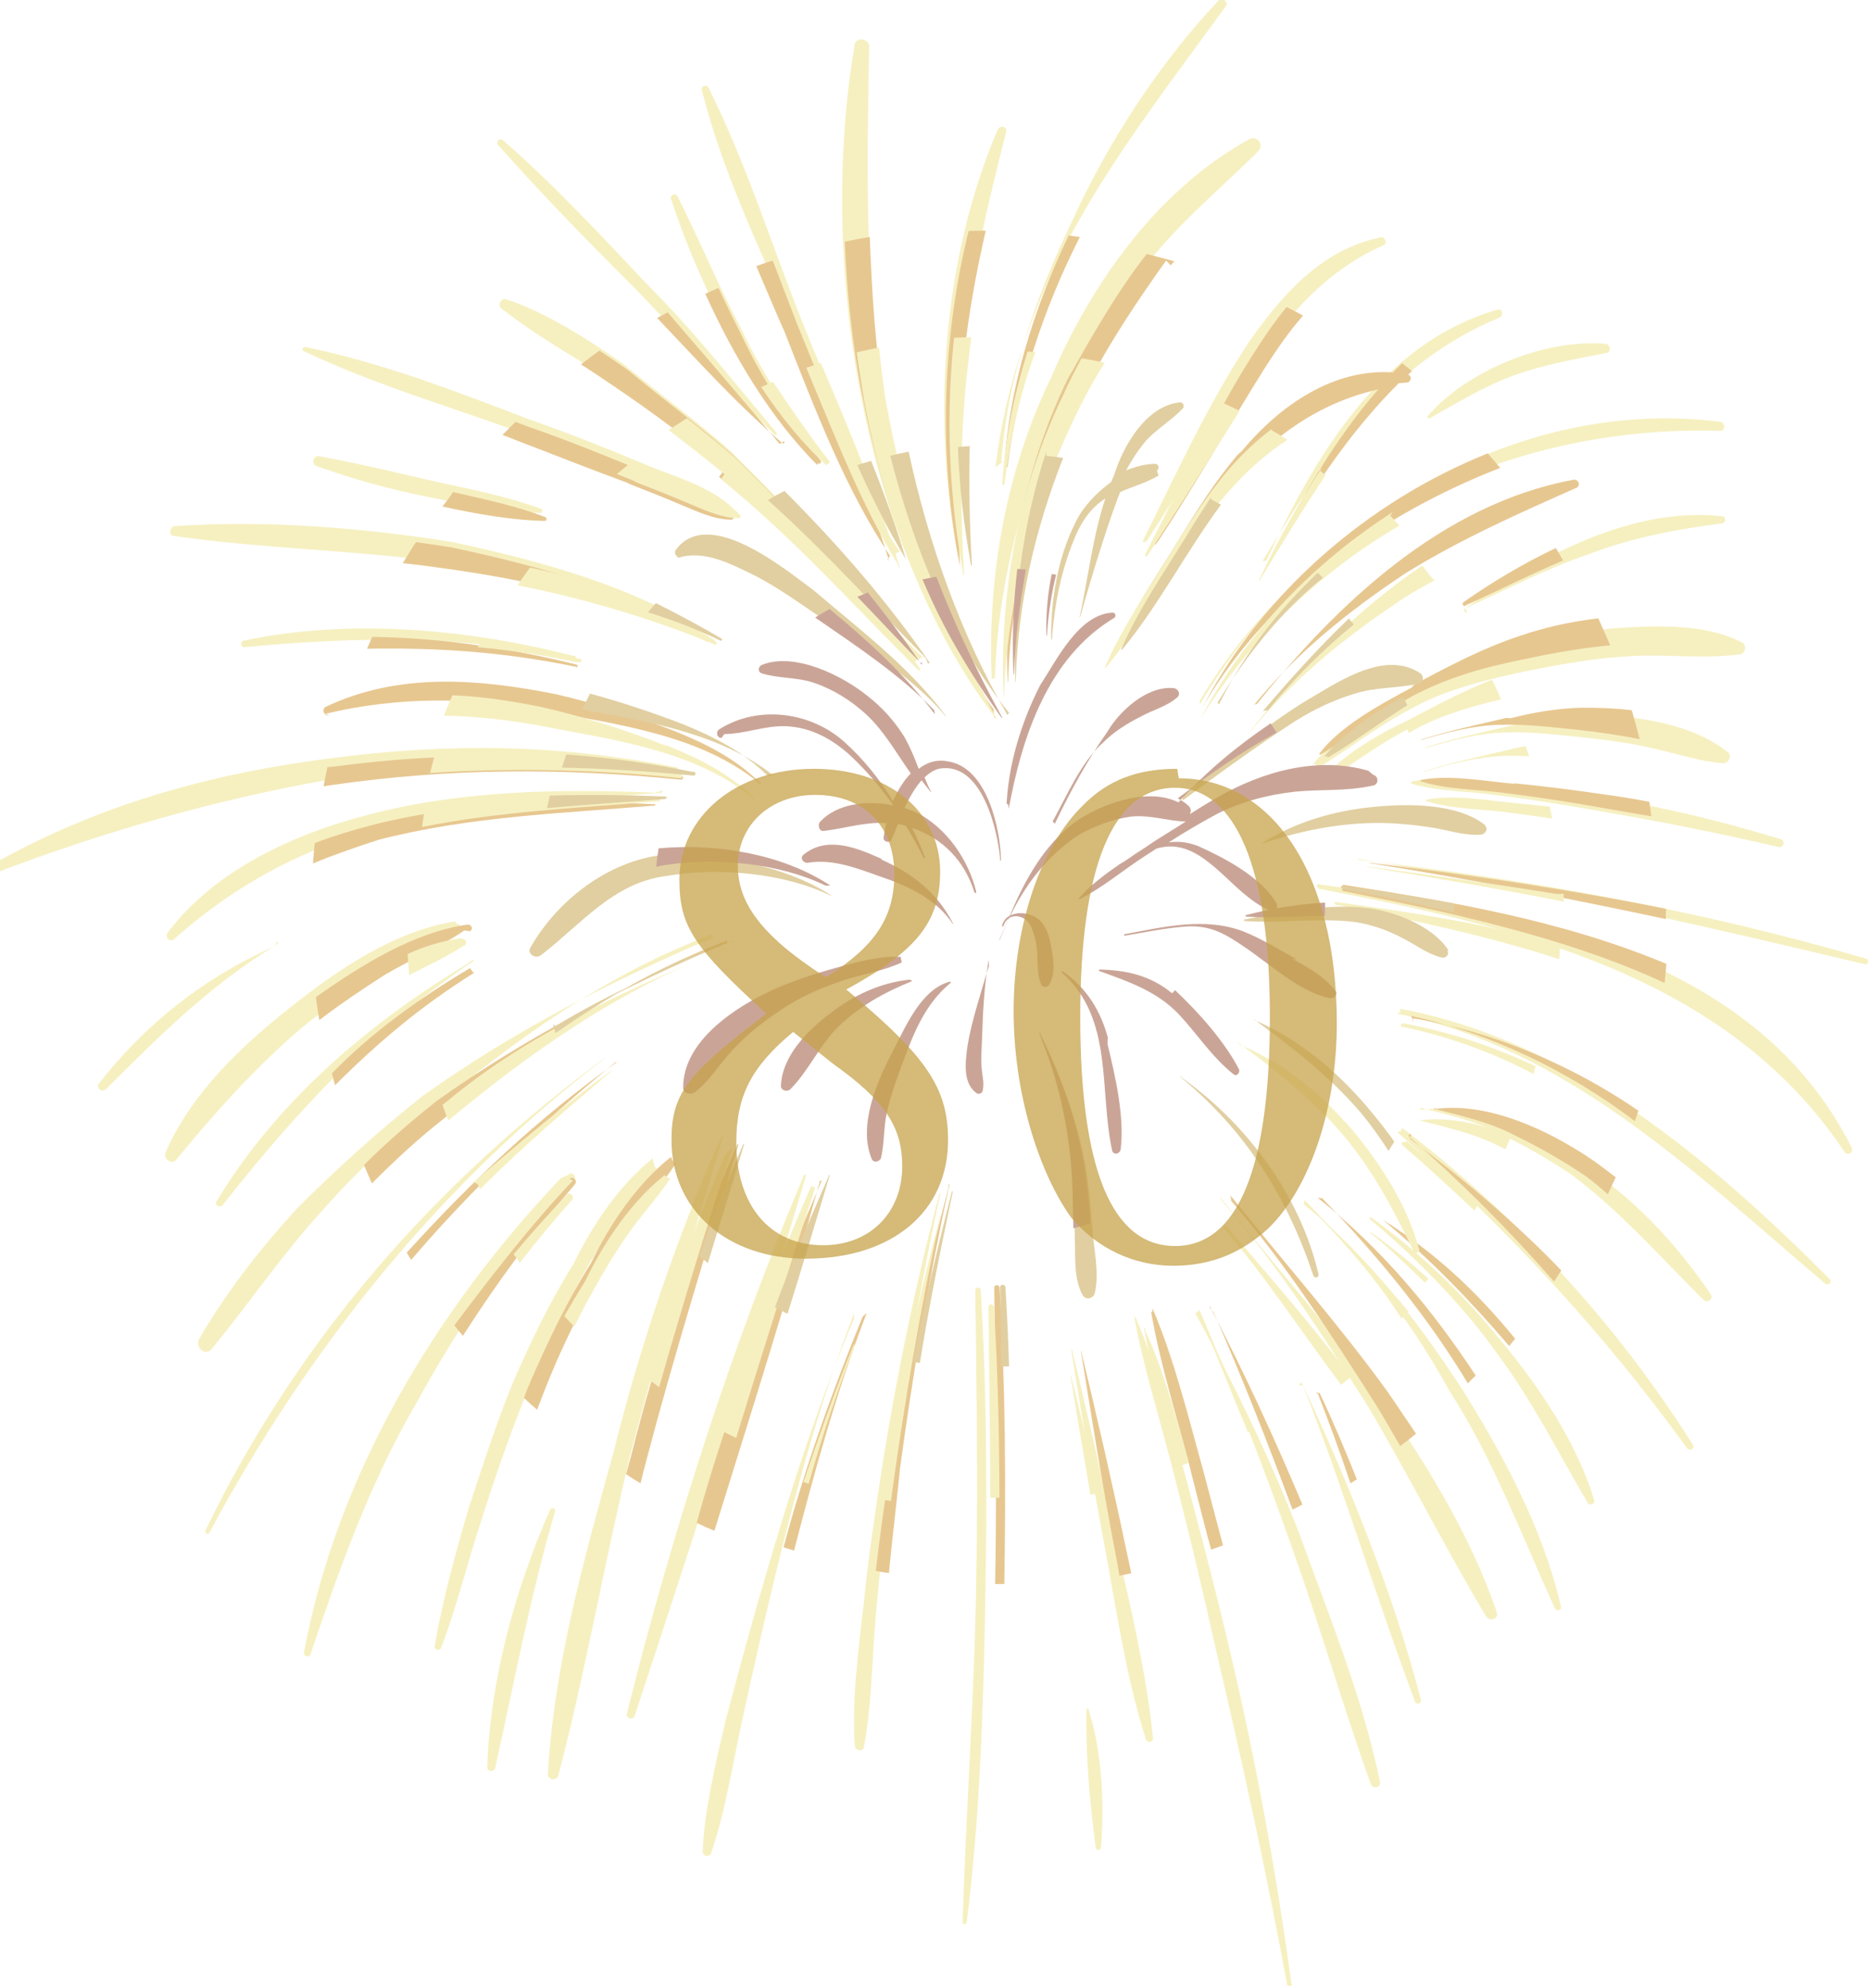
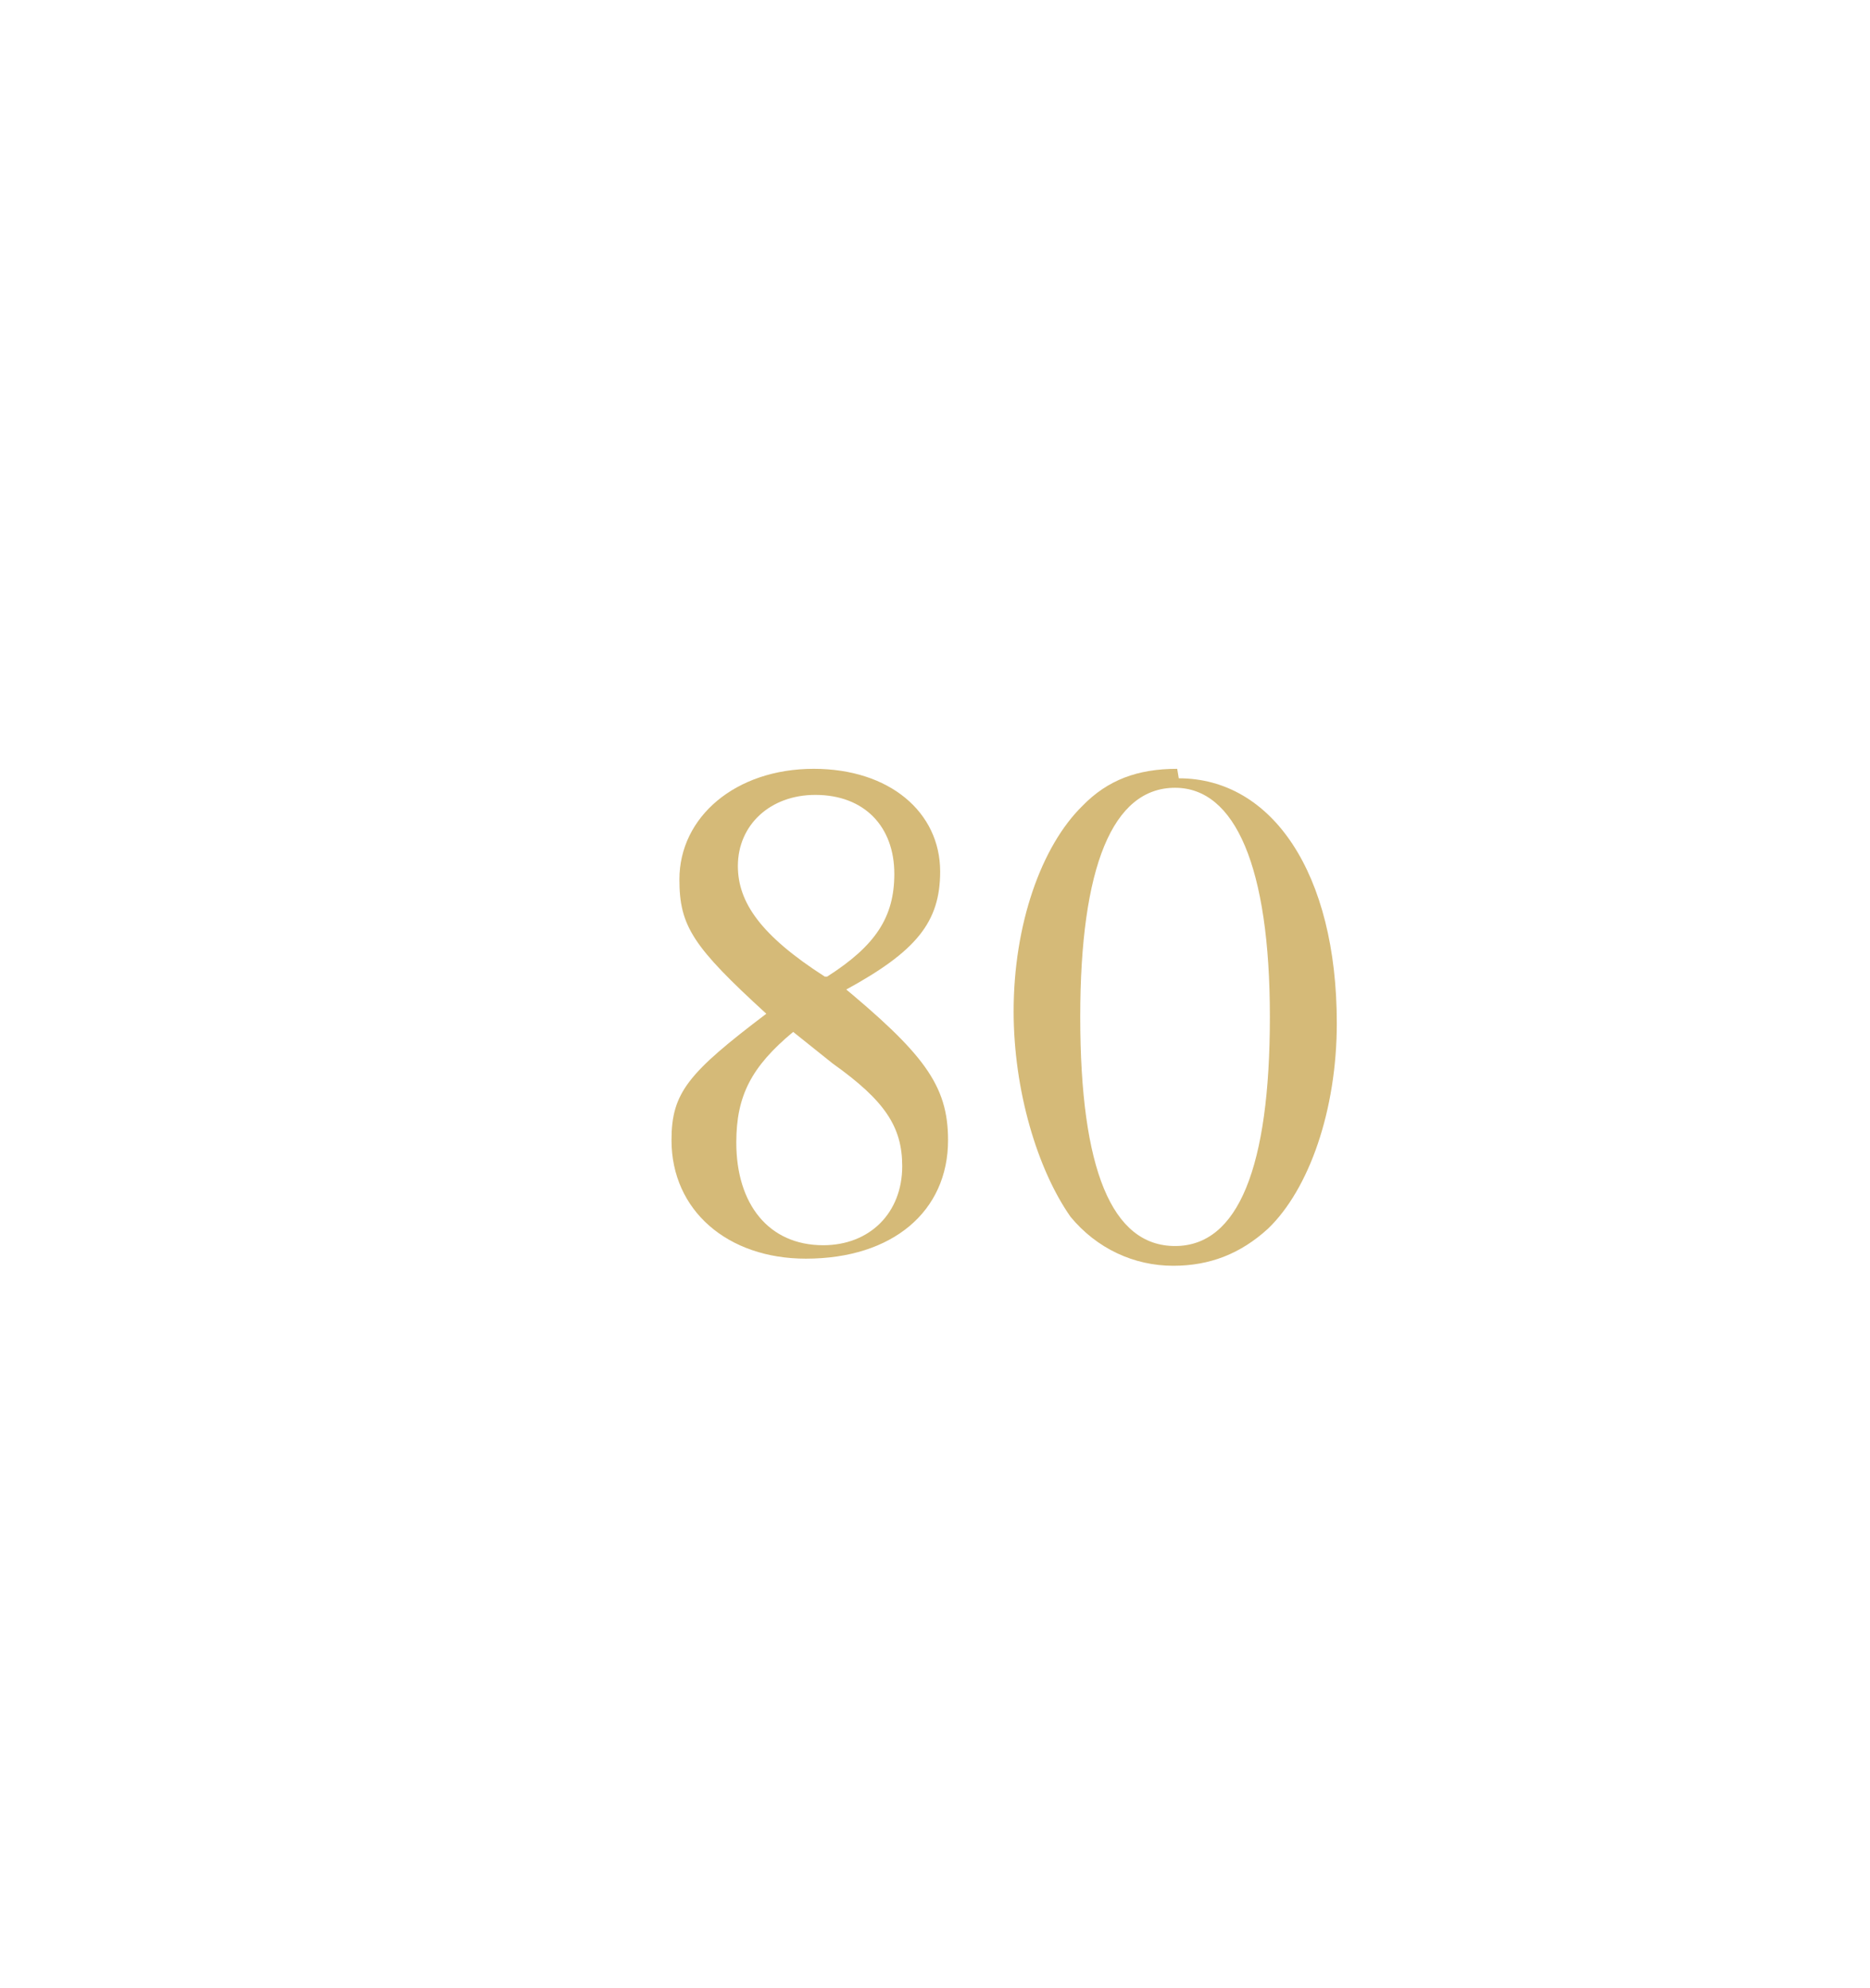
<svg xmlns="http://www.w3.org/2000/svg" width="284" height="302" version="1.0" viewBox="0 0 284 302" zoomAndPan="magnify">
  <defs>
    <filter id="c" x="0" y="0" width="1" height="1">
      <feColorMatrix color-interpolation-filters="sRGB" values="0 0 0 0 1 0 0 0 0 1 0 0 0 0 1 0 0 0 1 0" />
    </filter>
    <clipPath id="b">
-       <path d="m1 1.2h286v302h-286z" />
-     </clipPath>
+       </clipPath>
    <clipPath id="d">
-       <rect width="288" height="303" />
-     </clipPath>
+       </clipPath>
    <mask id="a" maskUnits="userSpaceOnUse">
      <g transform="translate(-576,-253)">
        <g filter="url(#c)">
          <rect x="-144" y="-81" width="1728" height="972" fill-opacity=".52" />
        </g>
      </g>
    </mask>
    <filter id="e" x="-.17" y="-.23" width="1.4" height="1.5" color-interpolation-filters="sRGB">
      <feFlood flood-color="rgb(133,114,14)" result="flood" />
      <feComposite in="flood" in2="SourceGraphic" operator="in" result="composite1" />
      <feGaussianBlur in="composite1" result="blur" stdDeviation="3" />
      <feOffset dx="2.201" dy="1.572" result="offset" />
      <feComposite in="SourceGraphic" in2="offset" result="fbSourceGraphic" />
      <feColorMatrix in="fbSourceGraphic" result="fbSourceGraphicAlpha" values="0 0 0 -1 0 0 0 0 -1 0 0 0 0 -1 0 0 0 0 1 0" />
      <feFlood flood-color="rgb(133,114,14)" in="fbSourceGraphic" result="flood" />
      <feComposite in="flood" in2="fbSourceGraphic" operator="in" result="composite1" />
      <feGaussianBlur in="composite1" result="blur" stdDeviation="3" />
      <feOffset dx="2.201" dy="1.572" result="offset" />
      <feComposite in="fbSourceGraphic" in2="offset" result="composite2" />
    </filter>
  </defs>
  <g transform="translate(-1 -1.4)" mask="url(#a)">
    <g clip-path="url(#d)">
      <g clip-path="url(#b)">
        <path d="m166 261c-0.15 7 0.49 14 1.4 21 0.059 0.51 0.77 0.53 0.81 0 0.58-6.9 0.059-15-1.9-21-0.047-0.16-0.28-0.12-0.28 0.039zm-123-116c-11 4.8-20 12-27 21-0.46 0.66 0.54 1.4 1.1 0.84 8.1-8.1 16-16 26-22 0.23-0.14 0.031-0.46-0.2-0.36zm175-80c4.3-2.4 8.5-5 13-6.6 4.4-1.6 9-2.4 14-3.4 0.8-0.18 0.56-1.3-0.19-1.4-9.4-0.72-21 4.1-27 11-0.11 0.12 0.023 0.31 0.18 0.22zm-130 36c-16-4.1-34-5.7-50-2.3-0.57 0.12-0.45 1.1 0.14 1 17-1.6 33-1.9 50 1.8 0.32 0.066 0.46-0.42 0.14-0.5zm16 17c-18-3.6-35-3.8-53-1.4-18 2.3-35 7-51 16-0.71 0.38-0.22 1.6 0.56 1.3 16-6.1 33-11 50-14 18-2.6 35-2.6 53-0.81 0.33 0.031 0.4-0.51 0.078-0.57zm-3.5 3.8c-14-0.59-29-0.41-43 3.2-12 3-24 8.7-31 18-0.56 0.72 0.31 1.7 1 1 9.3-8.3 20-14 32-17 14-3.6 28-4 42-5.2 0.18-0.012 0.19-0.28 0-0.29zm-16 109c-5.3 12-9.1 26-9.5 39-0.023 0.68 1 0.84 1.2 0.16 2.9-13 5.3-26 9.1-39 0.15-0.52-0.59-0.68-0.78-0.21zm139-137c6.2-2.8 12-5.9 19-8.3 6.3-2.4 13-3.7 20-4.6 0.7-0.094 0.72-1 0-1.1-14-1.5-28 6.4-39 14-0.38 0.24-0.047 0.78 0.36 0.6zm-140-15c-5.4-2-11-3.1-17-4.4-5.6-1.3-11-2.6-17-3.7-0.95-0.17-1.3 1.1-0.4 1.5 5.6 2 11 3.5 17 4.7 5.5 1.1 11 2.3 17 2.4 0.34 0.008 0.38-0.46 0.078-0.57zm42-8.6c-4.6-5.9-8.7-12-12-19-3.4-6.4-6.1-13-9.6-20-0.3-0.55-1.2-0.18-1 0.42 4.6 14 12 28 22 39 0.28 0.27 0.64-0.12 0.41-0.41zm-6.1-2.5c-6.6-7.9-13-16-20-23-7-7.4-14-15-22-22-0.51-0.44-1.2 0.23-0.74 0.74 6.8 7.7 14 15 21 22 7.1 7.4 14 15 21 22 0.18 0.19 0.45-0.086 0.28-0.28zm-7 11c-3.4-3.5-9.6-5.1-14-7-5.5-2.3-11-4.5-17-6.6-11-4.2-22-8.5-34-11-0.36-0.082-0.65 0.46-0.27 0.63 10 4.8 22 8.4 32 12 5.5 2.1 11 4.3 17 6.5 2.6 1 5.1 2 7.7 3.1 2.5 1 5.2 2.4 8 2.4 0.25 0.004 0.38-0.32 0.2-0.5zm-3.8 19c-12-7.4-25-11-39-14-14-2.2-28-3.3-42-2.4-0.82 0.051-1.1 1.4-0.21 1.5 14 2 27 2.1 41 4s28 5.2 40 11c0.2 0.09 0.37-0.18 0.18-0.3zm28-12c-3.7-12-9.2-24-14-36-4.7-12-8.5-24-14-35-0.31-0.6-1.2-0.18-1 0.44 3 12 8.7 24 14 36 4.7 12 9.3 24 16 34 0.047 0.086 0.19 0.031 0.16-0.066zm10 0.75c-0.61-11-0.59-22 0.61-32 1.2-11 3.8-22 6.6-33 0.22-0.86-0.96-1.1-1.3-0.36-8.5 20-10 44-6 65 0.012 0.066 0.12 0.051 0.11-0.016zm5.3 23c-8.5-15-14-32-17-49-2.6-17-2.2-35-1.9-52 0.016-1.2-2-1.5-2.2-0.29-2.9 17-2.4 36 0.87 53 3.3 17 9.3 34 20 48 0.039 0.059 0.14 0.012 0.094-0.055zm-12-7.6c-8-12-18-22-28-32-5.2-4.6-11-8.8-16-13-5.7-4-12-8-18-10-0.73-0.27-1.4 0.86-0.78 1.4 5.3 4.1 11 7.4 17 11 5.9 4 12 8.4 17 13 11 8.9 20 19 30 29 0.1 0.12 0.32-0.043 0.23-0.18zm-68 46c-15 9-29 21-38 36-0.39 0.62 0.53 1.1 0.95 0.56 11-14 23-27 38-37 0.12-0.078 0.016-0.28-0.11-0.2zm127 64c6.3 16 11 32 17 48 0.2 0.55 1 0.34 0.9-0.25-4.1-16-11-33-18-48-0.11-0.27-0.59-0.07-0.48 0.2zm8.3-80c26 4.1 51 9.8 77 16 0.54 0.12 0.77-0.69 0.23-0.84-25-7.3-51-12-77-15-0.035-8e-3 -0.043 0.047-4e-3 0.059zm-24-24c16-27 47-42 79-41 0.92 0 0.86-1.3 0-1.4-32-4-63 16-79 43-0.02 0.031 0.031 0.059 0.047 0.031zm-90 54c-26 19-47 43-61 72-0.19 0.4 0.38 0.75 0.6 0.36 15-28 35-53 60-72 0.031-0.02-0.004-0.062-0.027-0.043zm16-18c-15 6.4-30 14-44 24-6.7 5.3-13 11-19 17-5.6 6.1-11 13-15 20-0.58 1.2 0.98 2.6 1.9 1.5 5.2-6.3 9.8-13 15-19 5.4-6.2 11-12 18-17 13-11 27-21 43-27 0.035-0.012 0.02-0.074-0.02-0.055zm1 31c-6.6 15-12 31-16 47-4.4 16-9 32-10 49-0.078 0.93 1.4 1.1 1.6 0.22 4.2-16 6.9-32 11-49 4.2-16 9.2-32 14-48 0.031-0.09-0.12-0.16-0.16-0.066zm13 4.8c-11 26-20 54-27 82-0.18 0.8 0.98 1.1 1.2 0.34 8.9-27 18-55 26-82 0.023-0.098-0.12-0.16-0.16-0.066zm90-6.3c16 14 31 30 44 48 0.39 0.54 1.3 0.062 0.9-0.52-12-19-27-35-44-48-0.21-0.15-0.48 0.19-0.28 0.37zm-0.031-18c26 5.4 45 24 65 41 0.48 0.41 1.2-0.24 0.7-0.7-18-18-39-36-65-41-0.29-0.055-0.42 0.39-0.12 0.44zm-127 25c-19 20-34 45-39 72-0.12 0.66 0.79 0.92 1 0.28 4.4-13 9-26 16-38 6.6-12 14-23 24-34 0.5-0.56-0.3-1.4-0.82-0.82zm97 20c5.1 12 9.8 24 14 36 4.3 12 7.7 24 12 36 0.35 0.88 1.7 0.57 1.4-0.41-2.7-13-7.7-25-12-37-4.6-12-10-23-16-34-0.031-0.074-0.13-0.012-0.098 0.055zm-113-59c-9.2 1.4-18 7.4-25 13-7.6 6-15 13-19 22-0.48 0.94 0.81 2.1 1.6 1.2 5.9-7.2 12-14 19-20 3.7-3 7.7-5.7 12-8.1 4.1-2.4 8.4-4.2 12-6.7 0.56-0.35 0.17-1.1-0.43-1zm82-69c1.6-13 6.1-26 13-38 6.3-11 14-21 22-32 0.45-0.69-0.57-1.5-1.1-0.88-9.2 9.7-17 22-22 33-5.8 12-10 24-11 37-0.012 0.23 0.32 0.22 0.34 0zm-0.055 32c0.43-15 4.8-31 12-45 3.5-6.7 7.7-13 12-19 4.9-5.9 11-11 16-16 0.94-0.93-0.25-2.5-1.4-1.8-14 7.7-24 22-30 36-6.8 14-9.8 30-9.1 46 0 0.043 0.055 0.043 0.059 0zm63 16c4.1 1.3 8.9 1.2 13 1.8 5.1 0.63 10 1.4 15 2.3 9.4 1.6 19 3.5 28 5.6 0.76 0.18 1.1-0.94 0.32-1.2-9.6-2.9-19-5.2-29-6.6-4.4-0.64-8.9-1.2-13-1.6-4.6-0.43-9.8-1.4-14-0.57-0.12 0.023-0.098 0.19 0 0.22zm-14 16c30 5.8 62 13 80 40 0.45 0.69 1.5 0.09 1.1-0.65-15-30-52-36-81-40-0.25-0.035-0.37 0.34-0.1 0.39zm-101 41c-5 4-9.1 10-12 16-3.6 5.7-6.6 12-9.2 18-2.6 6.3-4.7 13-6.7 19-2 6.8-4 14-5.2 21-0.1 0.66 0.77 0.91 1 0.28 2.4-6.3 4-13 6-19 2-6.4 4.3-13 6.7-19 2.4-6.2 5.3-12 8.5-18 1.6-2.9 3.3-5.7 5.2-8.4 2-2.9 4.4-5.4 6.3-8.3 0.098-0.15-0.11-0.27-0.23-0.18zm49 20c0.2 16 0.45 32 0.07 48-0.39 16-1.5 32-2 48-0.012 0.42 0.59 0.4 0.64 0 2-16 2.5-32 2.8-48s0.28-32-0.68-48c-0.031-0.52-0.82-0.52-0.81 0zm24 3.3c1.5 8.6 4.3 17 6.5 26 2.2 8.5 4.2 17 6.2 26 4 17 7.7 34 11 52 0.066 0.38 0.6 0.2 0.56-0.16-2.4-18-5.5-35-9.5-52-2-8.6-4.2-17-6.6-26-2.3-8.2-4.4-17-7.8-25-0.047-0.094-0.18-0.016-0.16 0.066zm26-17c8.4 8.6 16 18 22 29 6.5 10 11 22 16 33 0.24 0.57 1.1 0.38 0.95-0.27-2.8-12-8.8-23-15-33-6.6-10-14-20-24-28-0.055-0.047-0.13 0.031-0.078 0.086zm-24-100c5.7-8.7 11-18 16-26 5-7.9 11-15 20-19 0.72-0.31 0.19-1.4-0.51-1.2-9.2 2-15 8.9-20 16-6.2 9.4-11 20-16 30-0.12 0.23 0.2 0.42 0.34 0.21zm34 103c7.1 5.9 14 13 19 20 5.5 7.3 9.3 15 14 23 0.31 0.54 1.2 0.18 1-0.42-2.6-8.6-8.2-17-14-24-5.9-7.4-13-14-20-19-0.078-0.055-0.18 0.078-0.1 0.14zm7.6-17c4.3 1.1 8.3 2 12 3.9 3.7 1.8 7.3 3.8 11 6.3 7.3 5.5 13 12 20 19 0.57 0.55 1.6-0.18 1.1-0.88-5.3-7.8-12-15-20-20-6.8-4.7-16-9-24-8-0.059 8e-3 -0.082 0.098-0.016 0.11zm-24-83c9.1-15 19-30 36-37 0.73-0.3 0.47-1.5-0.34-1.2-18 5.2-28 23-35 38-0.035 0.066 0.062 0.12 0.1 0.059zm-62 115c-5.1 12-10 27-14 41-2 6.8-3.9 14-5.5 20-1.6 6.8-3.3 14-3.5 20-0.023 0.78 1.1 0.87 1.3 0.18 2.3-6.7 3.3-14 4.9-21 1.5-6.9 3.1-14 4.8-21 3.4-14 7-27 12-40 0.012-0.035-0.047-0.055-0.059-0.012zm33 4.9c1.6 9.9 3.2 20 5.1 30 1.8 9.8 3.3 20 6.2 29 0.18 0.6 1.2 0.52 1.1-0.16-1-9.8-3.4-20-5.5-29-2.1-10-4.4-20-6.8-30-0.027-0.074-0.13-0.043-0.12 0.031zm-20-24c-3.7 14-6.6 28-8.8 42-1 6.6-2 13-2.7 20-0.81 7.3-1.9 15-1.4 22 0.055 0.77 1.3 1 1.4 0.19 1.2-6.6 1.2-13 1.8-20 0.64-7.2 1.4-14 2.3-21 1.9-14 4.4-29 7.5-43 0.02-0.07-0.094-0.1-0.11-0.027zm43 1.4c8.3 9.6 15 20 22 31 6.5 11 12 22 18 32 0.52 0.83 2 0.31 1.6-0.7-4.1-12-11-23-18-33-7.2-10-16-20-24-30-0.023-0.027-0.07 0.016-0.047 0.043zm31-69c3.8-1.1 7.8-2.2 12-2.3 3.8-0.13 7.7 0.34 12 0.78 3.9 0.44 7.6 0.94 11 1.8 3.5 0.8 6.9 1.9 10 2.1 0.8 0.059 1.4-1.2 0.69-1.7-5.8-4.6-15-5.7-22-5.6-3.7 0.051-7.5 0.71-11 1.6-4.3 1-8.5 1.9-13 3.3-0.035 0.012-0.02 0.066 0.016 0.055zm-17 2.5c-0.12 0.074-0.22-0.086-0.14-0.18 3.8-4.5 9.3-7.8 14-10 5.1-2.7 10-5.6 16-7.4 5.8-1.9 12-2.9 18-3.2 5.7-0.27 12-0.28 17 2.3 0.69 0.34 0.58 1.6-0.23 1.8-5.5 0.75-11 0.012-16 0.26-5.8 0.25-11 1.2-17 2.4-6 1.3-12 2.8-17 5.6-5 2.6-9.4 6.1-14 8.9" fill="#ede389" />
      </g>
-       <path d="m145 182c-3.7 14-6.6 28-8.8 42-0.84 5.3-1.6 11-2.2 16 0.66 0.12 1.3 0.23 2 0.33 0.5-5.2 1.1-10 1.7-16 1.9-14 4.4-29 7.5-43 0.02-0.07-0.094-0.1-0.11-0.027zm7 15c0.19 15 0.41 30 0.13 45 0.47 0 0.94-8e-3 1.4-0.02 0.25-15 0.17-30-0.72-45-0.031-0.52-0.82-0.52-0.81 0zm-20 4.4c-4.5 11-8.8 23-12 35 0.52 0.18 1 0.34 1.6 0.5 3.1-12 6.4-24 11-36 0.012-0.035-0.047-0.055-0.059-0.012zm22-129c1.5-12 5.4-24 11-35-0.56-0.078-1.1-0.15-1.7-0.22-5.3 11-9 23-9.8 35-0.012 0.23 0.32 0.22 0.34 0zm-51 105c0.098-0.15-0.11-0.27-0.23-0.18-5 4-9.1 10-12 16-3.6 5.7-6.6 12-9.2 18-0.34 0.83-0.68 1.6-1 2.5 0.64 0.62 1.3 1.2 2 1.8 0.33-0.86 0.65-1.7 1-2.6 2.4-6.2 5.3-12 8.5-18 1.6-2.9 3.3-5.7 5.2-8.4 2-2.9 4.4-5.4 6.3-8.3zm-15 3.3c-6.3 6.7-12 14-18 22 0.43 0.55 0.86 1.1 1.3 1.6 5.1-8 11-16 17-23 0.5-0.56-0.3-1.4-0.82-0.82zm6.8-18c0.031-0.02-0.008-0.062-0.031-0.043-12 8.5-22 18-32 29 0.23 0.38 0.45 0.76 0.68 1.1 9.4-11 20-21 31-30zm31 18c-7.3 17-14 34-19 52 0.89 0.43 1.8 0.84 2.7 1.2 5.6-18 11-35 16-53 0.023-0.098-0.12-0.16-0.16-0.066zm53-139c0.18-0.21 0.36-0.41 0.54-0.62-1.4-0.39-2.8-0.75-4.2-1.1-4.7 6-8.6 13-12 19-6.8 14-9.8 30-9.1 46 0 0.043 0.055 0.043 0.059 0 0.43-15 4.8-31 12-45 3.5-6.7 7.7-13 12-19zm-66 134c-6.6 15-12 31-16 47-0.24 0.88-0.49 1.8-0.73 2.6 0.72 0.47 1.4 0.93 2.2 1.4 0.28-1.1 0.57-2.3 0.87-3.4 4.2-16 9.2-32 14-48 0.031-0.09-0.12-0.16-0.16-0.066zm92-39c16 3.2 34 7 49 14 0.11-0.97 0.2-1.9 0.28-2.9-16-6.7-33-9.5-49-12-0.25-0.035-0.37 0.34-0.1 0.39zm14 33c-0.059 8e-3 -0.082 0.098-0.016 0.11 4.3 1.1 8.3 2 12 3.9 3.7 1.8 7.3 3.8 11 6.3 1.2 0.89 2.3 1.8 3.4 2.8 0.4-0.86 0.78-1.7 1.2-2.6-1.1-0.84-2.1-1.6-3.2-2.4-6.8-4.7-16-9-24-8zm-7.5 17c-0.078-0.055-0.18 0.078-0.1 0.14 6.9 5.7 13 12 19 19 0.3-0.36 0.6-0.71 0.91-1.1-5.7-7-12-13-20-18zm-46 20c-0.027-0.074-0.13-0.043-0.12 0.031 1.6 9.9 3.2 20 5.1 30 0.25 1.3 0.5 2.6 0.73 4 0.62-0.12 1.2-0.24 1.8-0.38-0.25-1.2-0.5-2.3-0.75-3.5-2.1-10-4.4-20-6.8-30zm50-51c12 2.6 24 8.4 34 16 0.18-0.54 0.36-1.1 0.52-1.6-10-6.9-22-12-34-14-0.29-0.055-0.42 0.39-0.12 0.44zm-104-11c0.035-0.012 0.02-0.074-0.02-0.055-15 6.4-30 14-44 24-3.9 3.1-7.6 6.3-11 9.7 0.4 0.96 0.8 1.9 1.2 2.8 3.4-3.4 6.9-6.7 11-9.9 13-11 27-21 43-27zm104 29c-0.21-0.16-0.48 0.18-0.28 0.36 7.8 6.8 15 14 22 22 0.38-0.57 0.74-1.2 1.1-1.7-7-7.3-15-14-23-20zm-30 27c4.4 10 8.3 20 12 30 0.5-0.25 1-0.52 1.5-0.78-4.2-10-8.8-20-14-30-0.031-0.074-0.13-0.012-0.098 0.055zm-9.3 4e-3c-0.047-0.094-0.18-0.016-0.16 0.066 1.5 8.6 4.3 17 6.5 26 0.88 3.4 1.7 6.8 2.6 10 0.61-0.21 1.2-0.43 1.8-0.65-0.94-3.6-1.9-7.1-2.9-11-2.3-8.2-4.4-17-7.8-25zm25 12c1.8 4.6 3.5 9.2 5.1 14 0.32-0.2 0.65-0.4 0.97-0.61-1.8-4.5-3.7-9-5.6-13-0.11-0.27-0.58-0.07-0.48 0.2zm-13-29c-0.023-0.027-0.07 0.016-0.047 0.043 8.3 9.6 15 20 22 31 1.3 2.1 2.5 4.2 3.7 6.3 0.8-0.61 1.6-1.2 2.4-1.9-1.4-2.1-2.8-4.1-4.2-6.2-7.2-10-16-20-24-30zm14-0.27c-0.055-0.047-0.13 0.031-0.078 0.086 8.3 8.6 16 18 22 28 0.39-0.4 0.78-0.8 1.2-1.2-6.6-10-14-19-24-27zm52-44c-15-3-30-5.2-45-7-0.035-8e-3 -0.043 0.047-4e-3 0.059 15 2.4 30 5.3 45 8.5 8e-3 -0.49 0.02-0.98 0.02-1.5zm-65-69c-3.5 4.1-6.3 8.6-9 13-3.3 5.4-7.2 11-9.8 17-0.043 0.086 0.062 0.19 0.13 0.11 6.7-8.1 11-18 18-26 5.7-6.7 13-12 22-14-6.6 7.5-12 17-16 25-0.035 0.066 0.062 0.12 0.1 0.059 5.5-9.2 11-18 19-26 0.38-0.031 0.76-0.074 1.2-0.09 0.66-0.035 0.89-1 0.23-1.2 0.19-0.18 0.38-0.37 0.59-0.55-0.51-0.4-1-0.79-1.5-1.2-0.48 0.46-0.95 0.94-1.4 1.4-8.9-0.61-17 4.8-23 12zm-12 13c5.7-8.7 11-18 16-26 1.8-2.8 3.7-5.6 5.9-8.1-0.81-0.44-1.6-0.86-2.5-1.3-1.5 1.8-2.9 3.8-4.2 5.8-6.2 9.4-11 20-16 30-0.12 0.23 0.2 0.42 0.34 0.21zm-25 27c0.039 0.059 0.14 0.012 0.094-0.055-8.5-15-14-32-17-49-1.2-7.8-1.7-16-2-24-1.3 0.22-2.6 0.47-3.8 0.73 0.32 7.8 1.2 16 2.6 23 3.3 17 9.3 34 20 48zm-5.2-23c-0.61-11-0.59-22 0.61-32 0.7-6.4 1.9-13 3.3-19-0.88 0-1.8 0.012-2.6 0.035-4.2 17-4.5 35-1.3 51 0.012 0.066 0.12 0.051 0.11-0.016zm37 21c-0.02 0.031 0.031 0.059 0.047 0.031 10-17 27-29 45-36-0.63-0.74-1.3-1.5-1.9-2.2-18 7.2-34 21-43 38zm-48-22c0.047 0.086 0.19 0.031 0.16-0.066-3.7-12-9.2-24-14-36-1.2-3.1-2.4-6.3-3.6-9.4-0.84 0.27-1.7 0.56-2.5 0.85 1.5 3.5 2.9 6.9 4.3 10 4.7 12 9.3 24 16 34zm95 34c-4.6-0.43-9.8-1.4-14-0.57-0.12 0.023-0.098 0.19 0 0.22 4.1 1.3 8.9 1.2 13 1.8 5.1 0.63 10 1.4 15 2.3 2.3 0.41 4.7 0.82 7 1.2-0.094-0.73-0.2-1.5-0.31-2.2-2.4-0.46-4.9-0.86-7.4-1.2-4.4-0.64-8.9-1.2-13-1.6zm-1-10c-4.3 1-8.5 1.9-13 3.3-0.035 0.012-0.02 0.066 0.016 0.055 3.8-1.1 7.8-2.2 12-2.3 3.8-0.13 7.7 0.34 12 0.78 3.1 0.36 6.1 0.77 9.2 1.4-0.37-1.5-0.77-2.9-1.2-4.4-2.6-0.3-5.1-0.4-7.4-0.38-3.7 0.051-7.5 0.71-11 1.6zm-6.4-17c5.1-2.3 10-4.8 15-6.9-0.37-0.63-0.75-1.3-1.1-1.9-5.1 2.4-10 5.4-14 8.2-0.38 0.24-0.047 0.78 0.36 0.6zm-151 55c-7.6 4.5-15 9.8-21 16 0.16 0.61 0.32 1.2 0.49 1.8 6.4-6.4 13-12 21-17 0.12-0.078 0.016-0.28-0.11-0.2zm119-40c-0.02 0.031 0.02 0.07 0.043 0.043 6.5-7.9 14-14 23-20 8.4-5.2 17-9 26-13 0.72-0.36 0.19-1.4-0.51-1.2-20 3.7-36 19-48 34zm24-2.6c-5.1 2.7-11 6-14 10-0.078 0.094 0.023 0.25 0.14 0.18 4.8-2.8 9.2-6.3 14-8.9 5.5-2.9 11-4.4 17-5.6 4.3-0.93 8.7-1.7 13-2.1-0.57-1.4-1.2-2.7-1.8-4.1-4.2 0.5-8.3 1.4-12 2.7-5.5 1.8-11 4.7-16 7.4zm-164 12c-0.23 0.031-0.45 0.066-0.68 0.098-0.21 0.97-0.4 1.9-0.58 2.9 0.43-0.066 0.85-0.14 1.3-0.2 18-2.6 35-2.6 53-0.81 0.32 0.031 0.4-0.51 0.078-0.57-18-3.6-35-3.8-53-1.4zm37-15c0.32 0.066 0.46-0.42 0.14-0.5-10-2.5-21-4.1-31-4.2-0.27 0.61-0.54 1.2-0.79 1.8 11-0.19 21 0.51 32 2.8zm-38 7c11-2.7 23-2.6 34-0.4 10 2 23 3.5 32 11 0.059 0.047 0.14-0.031 0.082-0.086-3.7-3.7-8.3-6-13-7.9-5.9-2.3-12-4.2-18-5.6-12-2.4-24-3.3-35 1.9-0.77 0.37-0.22 1.5 0.56 1.3zm22 33c0.55-0.35 0.17-1.1-0.43-1-8.2 1.2-16 6.1-23 11 0.15 1.2 0.32 2.3 0.52 3.5 3.3-2.5 6.7-4.8 10-6.9 4.1-2.4 8.4-4.2 12-6.7zm28-19c0.18-0.012 0.19-0.28 0-0.29-14-0.59-29-0.41-43 3.2-2.8 0.73-5.7 1.6-8.6 2.7-0.1 1-0.19 2.1-0.27 3.1 3.4-1.4 6.9-2.6 10-3.6 14-3.6 28-4 42-5.2zm-4-49c2.6 1 5.1 2 7.7 3.1 2.5 1 5.2 2.4 8 2.4 0.25 0.004 0.38-0.32 0.21-0.5-3.4-3.5-9.6-5.1-14-7-5.5-2.3-11-4.5-17-6.6-0.68-0.25-1.4-0.51-2-0.77-0.68 0.64-1.3 1.3-2 2 0.75 0.28 1.5 0.56 2.2 0.85 5.5 2.1 11 4.3 17 6.5zm12 24c0.2 0.09 0.37-0.18 0.17-0.3-12-7.4-25-11-39-14-1.8-0.28-3.6-0.55-5.4-0.8-0.67 1-1.3 2.1-2 3.2 2 0.22 3.9 0.45 5.9 0.74 14 1.9 28 5.2 40 11zm11-30c-5.6-6.8-11-13-17-20-0.53 0.28-1 0.57-1.6 0.86 6.2 6.5 12 13 19 19 0.18 0.19 0.44-0.086 0.28-0.28zm-9.2 5c11 8.9 20 19 30 29 0.11 0.12 0.32-0.043 0.23-0.18-8-12-18-22-28-32-5.2-4.6-11-8.8-16-13-1.4-1-2.9-2-4.4-3-0.95 0.68-1.9 1.4-2.8 2.1 1.6 1 3.1 2 4.7 3.1 5.9 4 12 8.4 17 13zm15-2.1c0.28 0.27 0.64-0.12 0.42-0.41-4.6-5.9-8.7-12-12-19-1.2-2.4-2.4-4.8-3.5-7.2-0.68 0.3-1.4 0.6-2 0.91 4.3 9.5 10 19 17 26zm-41 8.8c-5.3-0.066-11-1.1-16-2.2 0.54-0.73 1.1-1.4 1.6-2.2 4.8 1.1 9.6 2.1 14 3.8 0.3 0.11 0.27 0.57-0.078 0.57" fill="#d1942b" />
-       <path d="m89 102c0.32 0.066 0.46-0.42 0.14-0.5-4.8-1.2-9.6-2.2-15-2.9-0.19 0.37-0.38 0.74-0.57 1.1 5 0.45 10 1.2 15 2.3zm16 17c-12-2.5-25-3.4-38-2.8-0.23 0.87-0.46 1.7-0.68 2.6 13-0.85 26-0.47 38 0.78 0.33 0.031 0.4-0.51 0.078-0.57zm-3.5 3.8c-12-0.48-24-0.44-36 1.6-0.14 0.86-0.28 1.7-0.4 2.6 12-2.4 24-2.9 36-3.9 0.18-0.012 0.19-0.28 0-0.29zm25-51c0.28 0.27 0.64-0.12 0.41-0.41-3.1-4-5.9-8.1-8.5-12-0.61 0.26-1.2 0.52-1.8 0.8 2.9 4.4 6.2 8.5 10 12zm-29 2.8c2.6 1 5.1 2 7.7 3.1 2.5 1 5.2 2.4 8 2.4 0.25 0.004 0.38-0.32 0.2-0.5-3.4-3.5-9.6-5.1-14-7-0.82-0.34-1.6-0.68-2.5-1-0.75 0.61-1.5 1.2-2.2 1.8 0.98 0.39 2 0.77 2.9 1.2zm12 24c-8.8-5.4-18-8.9-28-11-0.66 0.88-1.3 1.8-1.9 2.7 10 2 20 4.9 30 9 0.2 0.09 0.37-0.18 0.18-0.3zm28-11c0.047 0.086 0.19 0.031 0.16-0.066-3.2-10-7.7-21-12-31-0.75 0.23-1.5 0.48-2.2 0.73 4.2 10 8.4 21 14 30zm11-35c-0.86 0.027-1.7 0.07-2.6 0.12-1.3 12-0.75 24 1.4 36 0.012 0.066 0.12 0.051 0.11-0.016-0.61-11-0.59-22 0.61-32 0.12-1.1 0.27-2.2 0.41-3.3zm-13 9.6c-0.4-2.7-0.72-5.4-0.99-8-1.2 0.22-2.3 0.46-3.4 0.72 0.36 2.6 0.77 5.1 1.2 7.7 3.3 17 9.3 34 20 48 0.039 0.059 0.14 0.012 0.094-0.055-8.5-15-14-32-17-49zm-25 12c11 8.9 20 19 30 29 0.1 0.12 0.32-0.043 0.23-0.18-8-12-18-22-28-32-2.4-2.1-4.9-4.1-7.4-6.1-0.93 0.58-1.8 1.2-2.8 1.8 2.9 2.2 5.7 4.4 8.5 6.7zm127 63c-9.8-1.6-20-3-29-4.2-0.035-8e-3 -0.043 0.047-4e-3 0.059 9.9 1.6 20 3.3 30 5.3-8e-3 -0.41-0.02-0.8-0.031-1.2zm-25-58c-12 7.7-22 18-29 31-0.02 0.031 0.031 0.059 0.047 0.031 7.5-12 18-22 30-29-0.48-0.51-0.96-1-1.4-1.5zm-139 102c0.14 0.28 0.28 0.55 0.43 0.81 6.4-6.4 13-12 20-18 0.031-0.02-0.008-0.066-0.031-0.043-7.3 5.3-14 11-21 17zm-5.3-12c0.28 0.8 0.57 1.6 0.88 2.4 12-10 26-20 42-26 0.035-0.012 0.02-0.074-0.02-0.055-15 6.2-30 13-42 23zm43 7.5c-4.8 11-8.9 23-12 34 0.62 0.46 1.3 0.91 1.9 1.4 3.4-12 7.1-24 11-36 0.031-0.09-0.12-0.16-0.16-0.066zm13 4.8c-5.2 12-9.9 24-14 37 0.86 0.44 1.7 0.87 2.6 1.3 4-13 7.8-25 12-38 0.023-0.098-0.12-0.16-0.16-0.066zm90-6.6c-0.21-0.15-0.48 0.19-0.28 0.37 3.8 3.3 7.4 6.6 11 10 0.25-0.42 0.51-0.84 0.75-1.3-3.7-3.2-7.5-6.3-11-9.2zm-0.18-18c-0.29-0.055-0.42 0.39-0.12 0.44 7.2 1.5 14 4 20 7.2 0.11-0.4 0.22-0.79 0.32-1.2-6.4-3-13-5.2-20-6.5zm-127 26c-2.7 2.9-5.4 5.9-8 9 0.3 0.42 0.61 0.84 0.93 1.3 2.5-3.2 5.1-6.4 7.9-9.5 0.5-0.56-0.3-1.4-0.82-0.82zm97 20c-0.031-0.074-0.13-0.012-0.098 0.055 2.3 5.3 4.5 11 6.6 16 0.3-0.16 0.59-0.31 0.88-0.46-2.4-5.2-4.9-10-7.4-16zm-113-59c-2.8 0.41-5.5 1.2-8.1 2.4 0.055 1.1 0.13 2.1 0.22 3.2 2.8-1.4 5.7-2.8 8.4-4.5 0.56-0.35 0.17-1.1-0.43-1zm86-89c-2 6.5-3.4 13-3.8 20-0.012 0.23 0.32 0.22 0.34 0 0.83-6.8 2.4-14 4.7-20-0.41-0.035-0.81-0.074-1.2-0.1zm8.2 1c-0.96 1.8-1.9 3.6-2.7 5.4-6.8 14-9.8 30-9.1 46 0 0.039 0.055 0.039 0.059 0 0.43-15 4.8-31 12-45 1-2 2.1-3.9 3.3-5.8-1.1-0.24-2.2-0.46-3.4-0.66zm71 68c-1.5-0.16-3.1-0.32-4.6-0.47-4.6-0.43-9.8-1.4-14-0.57-0.12 0.023-0.098 0.19 0 0.22 4.1 1.3 8.9 1.2 13 1.8 2 0.26 4.1 0.55 6.1 0.86-0.11-0.6-0.22-1.2-0.34-1.8zm1.7 21c-11-3.2-23-5-34-6.5-0.25-0.035-0.37 0.34-0.1 0.4 11 2.2 23 4.7 34 8.3 0.039-0.74 0.078-1.5 0.1-2.2zm-136 35c-5 4-9.1 10-12 16-1.1 1.8-2.2 3.6-3.2 5.4 0.49 0.54 0.99 1.1 1.5 1.6 0.95-1.9 1.9-3.8 3-5.7 1.6-2.9 3.3-5.7 5.2-8.4 2-2.9 4.4-5.4 6.3-8.3 0.098-0.15-0.11-0.27-0.23-0.18zm50 20c-0.031-0.52-0.82-0.52-0.81 0 0.12 9.8 0.27 20 0.27 29 0.46-8e-3 0.92-8e-3 1.4-0.02-0.023-9.8-0.26-20-0.84-29zm23 3.2c-0.047-0.098-0.18-0.02-0.16 0.066 1.2 7 3.3 14 5.2 21 0.53-0.19 1.1-0.39 1.6-0.6-1.9-6.8-3.8-14-6.6-20zm40-2.5c-4.3-5.2-9.1-10-14-15-0.055-0.047-0.13 0.031-0.078 0.086 4.7 4.9 9.2 10 13 16 0.32-0.33 0.62-0.66 0.93-0.99zm-28-138c-4.2 7.3-7.9 15-12 23-0.12 0.23 0.2 0.42 0.34 0.21 4.7-7.2 9-14 14-22-0.75-0.38-1.5-0.75-2.3-1.1zm7.3 3.9c-2.4 1.8-4.6 3.9-6.6 6.2-3.5 4.1-6.3 8.6-9 13-3.3 5.4-7.2 11-9.8 17-0.043 0.086 0.062 0.19 0.13 0.11 6.7-8.1 11-18 18-26 2.8-3.3 6-6.3 9.6-8.6-0.81-0.52-1.6-1-2.5-1.5zm15 122c-0.078-0.055-0.18 0.078-0.1 0.14 2.9 2.4 5.7 5 8.3 7.6 0.18-0.21 0.34-0.42 0.51-0.64-2.8-2.5-5.7-4.9-8.8-7.1zm7.5-17c-0.059 4e-3 -0.082 0.098-0.016 0.11 4.3 1.1 8.3 2 12 3.9 0.31 0.15 0.62 0.31 0.94 0.46 0.29-0.67 0.57-1.4 0.84-2-4.5-1.9-9.4-3-14-2.4zm-28-12c5.6 4.2 11 8.2 16 14 4.6 5.4 7.6 11 11 18 0.22 0.45 0.92 0.13 0.8-0.33-1.8-6.8-5.9-13-10-18-4.5-5.2-10-10-17-13-0.031-0.012-0.043 0.035-0.02 0.055zm-87-45c-5.9-2.3-12-4.2-18-5.6-4.5-0.95-9.2-1.7-14-1.9-0.45 1-0.88 2-1.3 3.1 5 0.1 10 0.66 15 1.6 10 2 23 3.5 32 11 0.059 0.047 0.14-0.031 0.086-0.086-3.7-3.7-8.3-6-13-7.9zm100-42c-3.6 5.5-6.7 11-9.5 17-0.035 0.066 0.062 0.12 0.1 0.059 3.3-5.5 6.7-11 10-16-0.34-0.26-0.67-0.52-1-0.78zm17 17c-0.56-0.73-1.1-1.4-1.7-2.2-10 6.7-19 16-26 25-0.02 0.027 0.02 0.07 0.043 0.039 6.5-7.9 14-14 23-20 1.7-1.1 3.5-2.1 5.2-3zm-88 116c-2.7 6.5-5.3 14-7.7 21 0.27 0.086 0.53 0.18 0.8 0.26 2-7.1 4.3-14 7-21 0.012-0.035-0.047-0.055-0.059-0.012zm33 4.9c-0.027-0.074-0.13-0.043-0.12 0.031 0.96 6.2 2 12 3 18 0.44-0.086 0.88-0.17 1.3-0.27-1.4-6.1-2.8-12-4.3-18zm-20-24c-3.7 14-6.6 28-8.8 42-0.039 0.24-0.074 0.48-0.11 0.72 0.5 0.09 1 0.18 1.5 0.25 4e-3 -0.055 0.016-0.11 0.023-0.18 1.9-14 4.4-29 7.5-43 0.02-0.07-0.094-0.1-0.11-0.027zm43 1.3c-0.023-0.027-0.07 0.012-0.047 0.043 6.5 7.5 12 16 18 24 0.51-0.4 1-0.81 1.5-1.2-6-8-13-16-19-23zm46-73c-0.86 0.17-1.7 0.36-2.5 0.56-4.3 1-8.5 1.9-13 3.3-0.035 0.012-0.02 0.066 0.016 0.055 3.8-1.1 7.8-2.2 12-2.4 1.3-0.039 2.7-0.016 4 0.062-0.19-0.56-0.37-1.1-0.56-1.6zm-18-2.5c-5 2.6-9.4 6.1-14 8.9-0.12 0.07-0.22-0.086-0.14-0.18 3.8-4.5 9.3-7.8 14-10 4.2-2.2 8.5-4.5 13-6.3 0.5 0.97 0.97 2 1.4 3-5 1.2-9.8 2.6-14 5.1" fill="#ede389" />
      <path d="m85 157c0.13 0.44 0.25 0.9 0.39 1.3 8.4-5.8 17-11 27-14 0.035-0.012 0.02-0.074-0.02-0.055-9.4 3.9-19 8.1-27 13zm69-47c-7-12-12-26-15-40-0.93 0.18-1.9 0.4-2.8 0.62 3.6 14 9.2 28 18 39 0.039 0.059 0.14 0.012 0.094-0.055zm-48 8.6c-6.4-1.3-13-2.2-19-2.6-0.23 0.66-0.44 1.3-0.66 2 6.7 0.12 13 0.54 20 1.2 0.33 0.031 0.4-0.51 0.078-0.57zm-3.5 3.8c-5.9-0.24-12-0.35-18-0.15-0.15 0.62-0.29 1.2-0.43 1.9 6-0.55 12-0.92 18-1.4 0.18-0.012 0.19-0.28 0-0.29zm8.1-24c-3.4-2-6.8-3.8-10-5.4-0.41 0.48-0.82 0.95-1.2 1.4 3.9 1.2 7.7 2.7 11 4.3 0.2 0.09 0.37-0.18 0.18-0.3zm28-12c-1.5-5-3.3-10-5.3-15-0.71 0.2-1.4 0.42-2.1 0.64 2.2 4.9 4.6 9.7 7.2 14 0.047 0.086 0.19 0.031 0.16-0.066zm10 0.75c-0.34-6-0.48-12-0.32-18-0.61 0.039-1.2 0.082-1.8 0.14 0.23 6.2 0.91 12 2 18 0.012 0.066 0.12 0.051 0.11-0.016zm-6.7 15c0.1 0.12 0.32-0.043 0.23-0.18-6.4-9.3-14-18-22-26-0.83 0.43-1.7 0.88-2.5 1.4 8.5 7.6 16 16 24 24zm-38-16c4-1.3 8 0.84 12 2.8 3.4 1.8 6.6 4.1 9.7 6.2 6.6 4.5 14 9.1 19 15 0.016 0.023 0.066-0.012 0.039-0.039-5.7-7.6-13-13-20-19-4.1-3-16-13-21-6.2-0.39 0.59 0.26 1.4 0.92 1.2zm82 22c4.4-7.3 9.8-14 16-19-0.26-0.26-0.52-0.52-0.78-0.77-6 5.8-11 12-15 20-0.02 0.031 0.031 0.059 0.047 0.031zm-72 67c-2.4 5.5-4.6 11-6.7 17 0.43 0.36 0.86 0.73 1.3 1.1 1.8-5.9 3.7-12 5.5-18 0.031-0.09-0.12-0.16-0.16-0.066zm13 4.8c-2.9 6.6-5.6 13-8.2 20 0.63 0.35 1.3 0.69 1.9 1 2.2-7 4.3-14 6.4-21 0.023-0.098-0.12-0.16-0.16-0.066zm33-110c-3.6 11-5.2 23-4.7 35 0 0.043 0.055 0.043 0.059 0 0.32-12 2.9-23 7.2-34-0.84-0.12-1.7-0.23-2.6-0.32zm45 66c-0.25-0.035-0.37 0.34-0.1 0.39 5.6 1.1 11 2.2 17 3.6 8e-3 -0.27 0.012-0.54 0.012-0.81 0-0.17 0-0.34-4e-3 -0.51-5.7-1-11-1.9-17-2.6zm-52 61c0.055 4 0.1 8 0.15 12 0.41-4e-3 0.81-4e-3 1.2-0.016-0.12-4-0.3-7.9-0.55-12-0.031-0.52-0.82-0.52-0.81 0zm32-120c-1.3 2-2.6 4-3.8 6-3.3 5.4-7.2 11-9.8 17-0.043 0.086 0.062 0.19 0.13 0.11 5.6-6.8 9.8-15 15-22-0.5-0.28-1-0.56-1.5-0.83zm-4.3 88c-0.1-0.074-0.24 0.1-0.14 0.19 9.7 8 16 18 20 30 0.19 0.48 0.9 0.31 0.78-0.22-2.8-12-11-23-21-30zm11-8.7c-0.031-0.012-0.043 0.039-0.02 0.055 5.6 4.2 11 8.2 16 14 1.6 1.9 3 3.9 4.3 5.9 0.3-0.47 0.59-0.94 0.87-1.4-1.3-1.9-2.8-3.7-4.3-5.5-4.5-5.2-10-10-17-13zm-74-37c-3.7-3.7-8.3-6-13-7.9-4.7-1.8-9.5-3.4-14-4.6-0.41 0.8-0.81 1.6-1.2 2.4 9.8 1.8 21 3.6 29 10 0.059 0.047 0.14-0.031 0.086-0.086zm-16 12c-8.4 1-16 7-20 14-0.7 1 0.77 1.9 1.6 1.2 6.2-4.8 11-11 19-12 8.1-1.4 18-0.4 25 3 0.035 0.016 0.059-0.031 0.027-0.051-7.4-4.8-18-6.5-26-5.5zm92-22c4.1-5 8.5-9.3 13-13-0.24-0.31-0.49-0.61-0.74-0.91-4.7 4.5-9 9.3-13 14-0.02 0.031 0.02 0.07 0.043 0.043zm-48 73c-2.2 8.6-4.2 17-5.9 26 0.35 0.059 0.7 0.11 1 0.17 1.4-8.7 3.1-17 5-26 0.02-0.07-0.094-0.1-0.11-0.027zm57-66c-0.078 0.094 0.023 0.25 0.14 0.18 4.2-2.5 8.1-5.5 12-7.9-0.22-0.45-0.44-0.89-0.66-1.3-4.3 2.4-8.7 5.3-12 9.1zm-22 6.6c-0.039 0.051 0.02 0.13 0.074 0.094 5.4-4 11-8.1 17-12 2.9-1.8 5.8-3.2 9.1-4.2 3.2-1 6.4-0.79 9.7-1.5 0.8-0.17 0.81-1.2 0.21-1.6-5.6-3.7-13 1.7-18 4.6-6.4 4.1-12 8.7-18 14zm-3.9-50c0.46-0.27 0.27-1-0.28-1-1.5 0.023-2.9 0.4-4.4 1 0.87-1.6 1.9-3.2 3.1-4.6 1.7-1.8 3.8-3 5.5-4.8 0.3-0.31 0.1-0.99-0.4-0.94-5.1 0.5-8.6 6.5-10 11-0.16 0.38-0.32 0.75-0.47 1.1-2.2 1.6-4.2 3.7-5.3 5.9-2.8 5.5-3.9 12-3.8 18 0 0.078 0.12 0.078 0.12 0 0.36-5.5 1.5-11 3.7-16 1.1-2.4 2.4-4.1 4.4-5.4-1.9 5.7-2.6 12-3.9 18-4e-3 0.031 0.051 0.051 0.062 0.012 1.7-5.9 3.5-12 5.7-18 0.13-0.35 0.28-0.7 0.42-1 1.9-0.85 4-1.4 5.8-2.5zm-11 105c-1.2-6.6-3.6-13-6.5-19-0.055-0.1-0.19-0.016-0.15 0.09 2.8 6.7 4.4 14 4.9 21 0.22 3.2 0.18 6.5 0.29 9.7 0.098 2.8-0.19 6 1.2 8.5 0.4 0.71 1.5 0.56 1.8-0.23 0.78-3.1-0.14-6.8-0.36-10-0.22-3.3-0.57-6.6-1.1-9.9zm61-51c-4.2-3.5-12-3.4-17-2.9-6 0.55-12 2.3-17 5.5-0.031 0.02-0.012 0.062 0.016 0.047 5.5-1.8 11-3 17-3.1 2.9-0.031 5.8 0.25 8.6 0.67 2.6 0.39 5 1.3 7.6 1.1 0.63-0.043 1.2-0.9 0.57-1.4zm-5.9 19c0.4 0.52-0.26 1.1-0.78 1-2.1-0.49-3.8-1.8-5.7-2.8-2.6-1.4-5.4-2.4-8.3-2.7-5.4-0.5-11 0.3-16-0.059-0.12-0.016-0.17-0.2-0.035-0.23 6-1.2 13-2.5 19-1.7 4.3 0.59 9.8 2.9 12 6.4" fill="#c6a34b" />
      <path d="m153 110c-3.8-6.9-7.1-14-9.8-21-0.72 0.12-1.4 0.25-2.1 0.4 3.1 7.4 7 14 12 21 0.039 0.059 0.14 0.012 0.094-0.055zm-12-7.6c-2.6-3.8-5.3-7.4-8.2-11-0.53 0.21-1 0.42-1.6 0.64 3.3 3.4 6.5 6.9 9.6 10 0.1 0.12 0.32-0.043 0.23-0.18zm2 7.5c-4.7-6.2-10-11-16-16-0.74 0.41-1.5 0.84-2.2 1.3 6.4 4.4 13 8.8 18 14 0.016 0.023 0.066-0.012 0.039-0.039zm12-6c0.14-5.3 0.76-10 1.8-16-0.42-0.039-0.84-0.066-1.3-0.09-0.61 5.2-0.81 10-0.58 16 0 0.043 0.055 0.043 0.059 0zm-28 32c0.035 0.016 0.059-0.031 0.027-0.051-7.2-4.7-17-6.4-26-5.6-0.15 0.92-0.28 1.8-0.37 2.8 0.23-0.051 0.46-0.11 0.7-0.15 8.1-1.4 18-0.4 25 3zm33-38c0.2-3.1 0.64-6.2 1.4-9.2-0.22-0.043-0.45-0.078-0.67-0.12-0.63 3-0.89 6.2-0.82 9.3 0 0.078 0.12 0.078 0.12 0zm-49 15c3.2-0.035 6.1-1.3 9.3-1.2 3.9 0.15 7.2 2 10 4.6 2.3 2.2 4.4 4.6 6.3 7.3-0.012 0.035-0.027 0.078-0.043 0.11-3.9-0.77-8.4-0.29-11 2.5-0.42 0.46-0.18 1.5 0.57 1.4 3.4-0.43 6.3-1.4 9.5-1.2-0.21 0.82-0.36 1.6-0.44 2.2-0.082 0.65 0.98 0.93 1.2 0.34 0.29-0.66 0.62-1.5 0.99-2.4 0.39 0.066 0.77 0.16 1.2 0.27 0.96 1.6 1.9 3.2 2.7 4.9 0.055 0.11 0.26 0.031 0.21-0.09-0.58-1.5-1.2-3-2-4.5 4.7 1.6 8 5 9.5 9.8 0.055 0.18 0.32 0.1 0.28-0.078-1.2-4.9-4.5-9.7-9-12-0.57-0.27-1.2-0.52-1.9-0.73 0.71-1.5 1.6-3.1 2.6-4.2 0.45 0.59 0.93 1.2 1.4 1.8 0.023 0.016 0.059-0.012 0.047-0.043-0.39-0.72-0.71-1.5-1-2.2 0.86-0.82 1.8-1.4 2.9-1.4 5.8-0.36 8.2 9.1 8.6 14 4e-3 0.07 0.11 0.07 0.11 0-0.086-4.8-2.1-14-7.9-15-1.8-0.4-3.3 0.082-4.6 1.1-0.63-1.7-1.3-3.3-2.2-4.9-1.5-2.4-3.4-4.5-5.6-6.2-3.7-3-11-6.7-16-4.7-0.61 0.26-0.7 1.1 0 1.3 2.5 0.79 5.2 0.55 7.8 1.4 3 1 5.7 2.7 8 4.8 2.8 2.6 4.6 5.9 6.8 9-1.1 1.1-2 2.6-2.7 4.2-2-3.3-4.5-6.4-7.4-9-5-4.5-13-5.7-19-1.9-0.55 0.37-0.37 1.3 0.36 1.3zm24 19c-3.6-1.6-8.3-3.7-12-0.66-0.58 0.53 0.043 1.3 0.71 1.2 3.8-0.63 7.5 0.86 11 2.1 4.1 1.4 8.4 3.3 11 7.2 0.02 0.027 0.074 4e-3 0.051-0.031-2.4-4.7-6.1-7.6-11-9.8zm2.8 15c0.086-0.039 0.035-0.16-0.043-0.16-3.5-0.2-7.4 0.99-11 2-3.4 1-6.9 2.2-10 3.8-5 2.5-12 7.4-12 14-0.078 1 1.2 1.2 1.8 0.74 2.3-1.8 3.7-4.3 5.7-6.4 2.2-2.4 4.8-4.4 7.5-6.2 3-2 6.1-3.3 9.4-4.4 2.9-0.94 6-1.4 8.8-2.7zm1.3 3.3c-4.5 0.48-8.5 2.4-12 5.1-3.4 2.6-7.3 6.4-7.5 11-0.035 0.72 0.9 1 1.4 0.57 2.9-2.9 4.4-6.7 7.4-9.6 3.1-3 6.8-5.1 11-6.8 0.1-0.047 0.055-0.23-0.062-0.22zm6.3 0.26c-4.6 1.1-7 7.2-9 11-2.3 4.4-5.1 11-3 16 0.27 0.6 1.2 0.41 1.4-0.18 0.52-2.2 0.39-4.6 0.87-6.8 0.49-2.3 1.3-4.6 2.1-6.8 1.8-4.8 3.4-9.5 7.6-13 0.051-0.039 0.023-0.12-0.047-0.11zm5.8-2.2c4e-3 -0.035-0.051-0.055-0.062-0.012-1.2 4.1-2.6 8.3-3.2 12-0.32 2.4-0.78 5.7 1.4 7.2 0.32 0.22 0.81 8e-3 0.9-0.36 0.25-1.1 0.016-1.9-0.12-3.1-0.19-1.6-0.027-3.2 0.027-4.8 0.12-3.9 0.29-7.7 1-12zm7.8 10c-0.055-0.1-0.19-0.012-0.15 0.094 2.8 6.7 4.4 14 4.9 21 0.19 2.8 0.19 5.7 0.26 8.6 0.89-0.23 1.8-0.47 2.6-0.75-0.22-3.3-0.56-6.5-1.1-9.7-1.2-6.6-3.6-13-6.5-19zm-4.8-34c2-11 6-23 16-29 0.36-0.21 0.22-0.83-0.22-0.81-5.2 0.22-8.6 7.4-11 11-2.9 5.7-4.8 12-5.1 18-0.012 0.12 0.21 0.16 0.23 0.031zm6.6 1.8c-0.031 0.066 0.062 0.12 0.1 0.055 2.2-4 4.3-9 7.7-12 1.6-1.6 3.7-2.9 5.7-3.9 1.8-1 3.9-1.5 5.5-2.9 0.6-0.52 0.059-1.4-0.6-1.4-4-0.37-8.2 3.5-10 6.6-3.1 4.4-5.6 9-8 14zm48-7.6c-7.7-2.2-16 0.062-23 4.1-1.4 0.81-2.7 1.6-4.1 2.5 0.2-0.36 0.21-0.84-0.13-1.2-0.5-0.49-1.1-0.88-1.7-1.2 4.8-3.6 9.7-7.1 15-10-0.28-0.47-0.59-0.93-0.89-1.4-5 3.4-9.7 7.2-14 12v0.012c-4.8-2.4-12 0.3-16 3.2-4.3 3.3-7.3 8.4-9.6 14-0.58 0.3-1 0.8-1.2 1.5-0.035 0.14 0.18 0.2 0.22 0.059 0.16-0.52 0.44-0.89 0.78-1.1-0.5 1.1-0.96 2.2-1.4 3.2-0.016 0.035 0.051 0.047 0.062 0.012 0.43-1.1 0.89-2.2 1.4-3.3 1.1-0.67 2.7-0.094 3.3 1.2 0.45 1 0.73 2 0.89 3.1 0.28 1.9-0.1 4 0.71 5.8 0.23 0.53 0.99 0.42 1.2 0 1-1.7 0.66-3.7 0.33-5.6-0.29-1.6-0.75-3.5-2.2-4.5-1.1-0.77-2.8-1-4-0.41 2.3-4.7 5.4-8.8 10-12 2.5-1.5 5.4-2.6 8.3-3 2.9-0.31 5.4 0.66 8.3 0.75 0.012 0 0.016-4e-3 0.027-4e-3 -2 1.3-4.1 2.5-6.1 3.9-0.77 0.52-1.6 1-2.4 1.6-0.52 0.33-1 0.68-1.6 1-0.031 0.02-0.047 0.043-0.066 0.066-2.2 1.5-4.3 3.1-6.1 5.1-0.066 0.078 0.02 0.19 0.11 0.14 3.6-1.8 6.7-4.5 10-6.6 0.55-0.36 1.1-0.71 1.7-1.1 0.59-0.16 1.2-0.28 1.8-0.31 2.8-0.13 5.1 1.5 7.1 3.2 2.7 2.3 5.1 5.2 8.5 6.6 0.64 0.27 1.1-0.59 0.85-1.1-2.3-4.1-8.2-7.1-12-8.8-1.6-0.6-3-0.72-4.4-0.52 2.3-1.5 4.7-2.9 7.1-4.2 3.6-1.9 7.7-3 12-3.5 3.9-0.41 7.7-4e-3 12-0.95 0.82-0.2 0.78-1.4 0-1.6zm-6.6 22c0.023-0.57 0.043-1.2 0.043-1.7 0-0.09-8e-3 -0.18-8e-3 -0.27-4.2 0.22-8.6 1-12 1.9-0.13 0.031-0.09 0.22 0.035 0.23 4.1 0.27 8.3-0.12 12-0.11zm-4.2 6.7c-2.7-1.5-5.4-3.2-8.2-4.3-5.8-2.2-12-0.68-18 0.43-0.14 0.027-0.078 0.25 0.066 0.22 3.1-0.52 6.3-1.2 9.5-1.4 3.6-0.16 5.8 1.2 8.6 3.1 4 2.7 8.5 6.9 13 7.8 0.56 0.1 1.3-0.53 0.86-1.1-1.8-2.3-4.1-3.5-6.6-4.9zm-19 5.1c-3.4-2.8-7.1-3.5-11-3.6-0.13-8e-3 -0.14 0.18-0.027 0.23 4.4 1.6 8.6 3 12 6.5 2.9 3.1 5.1 6.6 8.4 9.2 0.49 0.38 1-0.34 0.79-0.8-2.2-4.2-6-8.5-9.7-12zm-9.8 7.7c1.2 5 2.6 11 2 16-0.086 0.7-1.1 0.98-1.3 0.18-2-9.2 0.26-20-7.6-27-0.1-0.086 0.031-0.26 0.14-0.18 3.7 2.6 5.7 6 6.8 10" fill="#995237" />
    </g>
  </g>
-   <circle cx="-109" cy="251" r=".038" stroke="#000" />
  <g transform="matrix(1.2 0 0 1.2 -5.3 -2.2)" fill="#c6a34b" fill-opacity=".75" filter="url(#e)" stroke-width="1px" style="shape-inside:url(#rect965);white-space:pre" aria-label="80">
    <path d="m107 124c9-4.9 12-8.6 12-15 0-7.5-6.4-13-16-13-9.9 0-17 6.1-17 14 0 5.9 1.7 8.5 11 17-9.9 7.5-12 10-12 16 0 8.9 7.1 15 17 15 11 0 18-6 18-15 0-7-3.1-11-14-20zm-1.6 9.3c6.6 4.7 8.8 8 8.8 13 0 5.9-4.1 10-10 10-6.9 0-11-5.2-11-13 0-5.9 1.9-9.6 7.2-14zm-1-11c-8.1-5.2-11-9.4-11-14 0-5.2 4.1-9 9.8-9 6.2 0 10 4 10 10 0 5.5-2.4 9.1-8.5 13z" />
    <path d="m149 96c-5 0-8.8 1.4-12 4.7-5.2 5.1-8.7 15-8.7 26 0 10 3 20 7.2 26 3.3 4 8 6.2 13 6.2 4.6 0 8.5-1.5 12-4.7 5.2-5 8.7-15 8.7-26 0-19-8.2-31-20-31zm-0.27 2.4c7.6 0 12 10 12 29s-4 29-12 29-12-9.7-12-29c0-19 4.1-29 12-29z" />
  </g>
</svg>